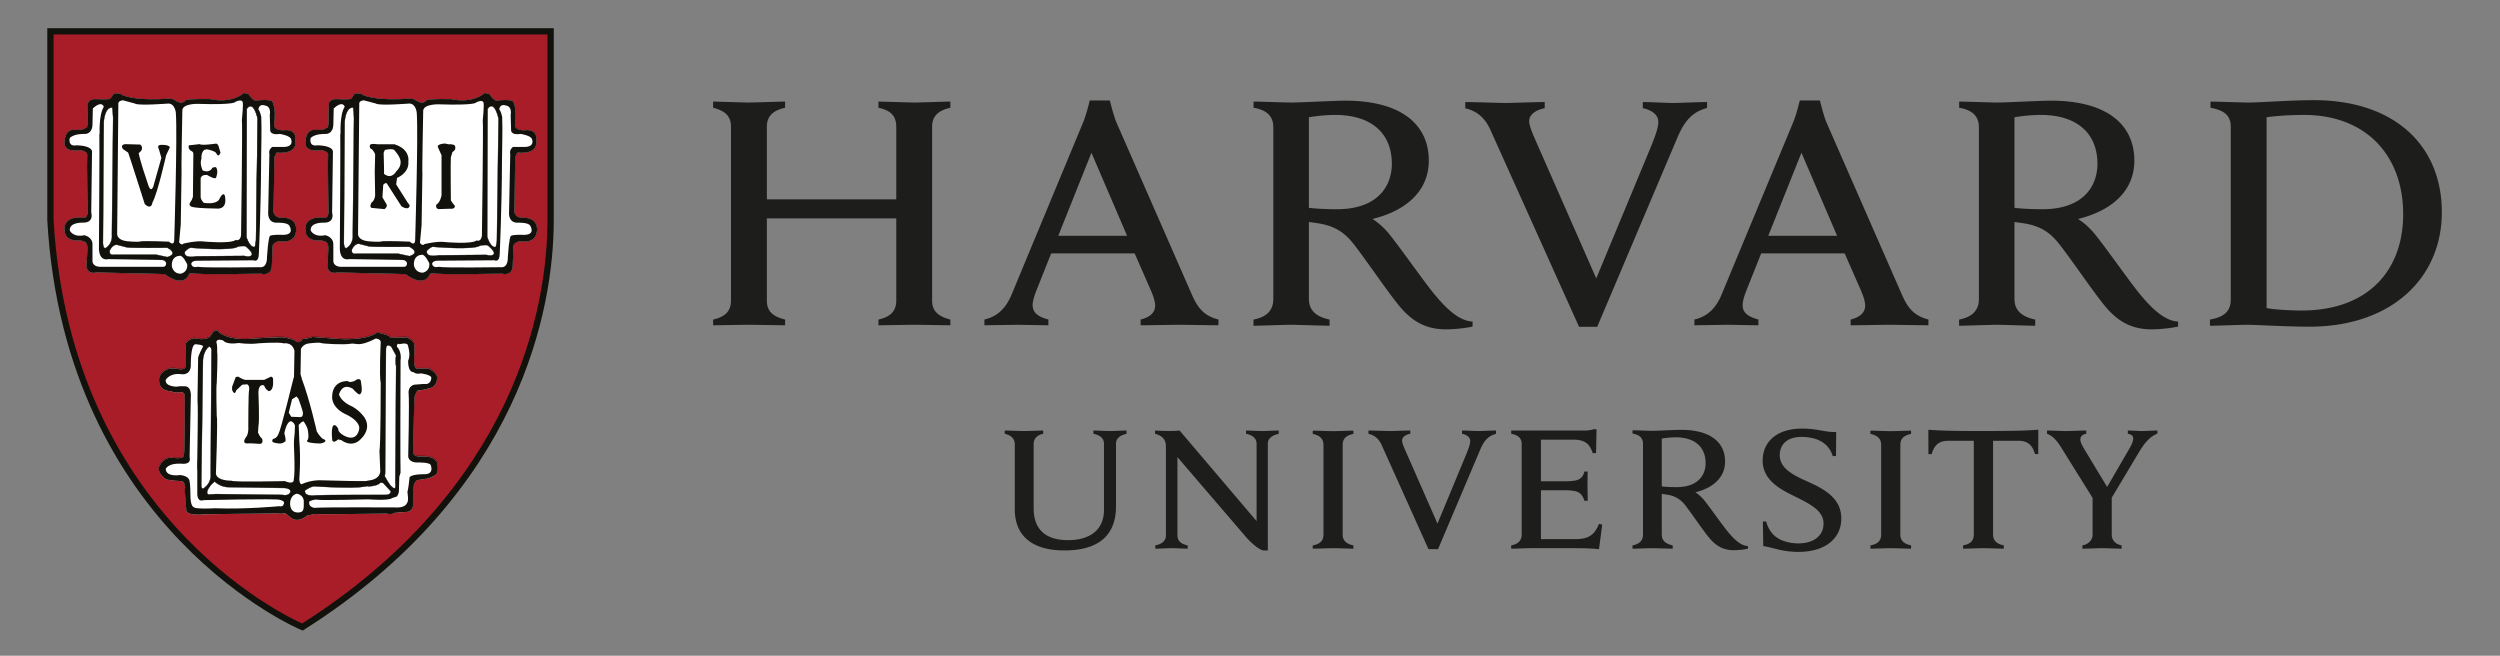
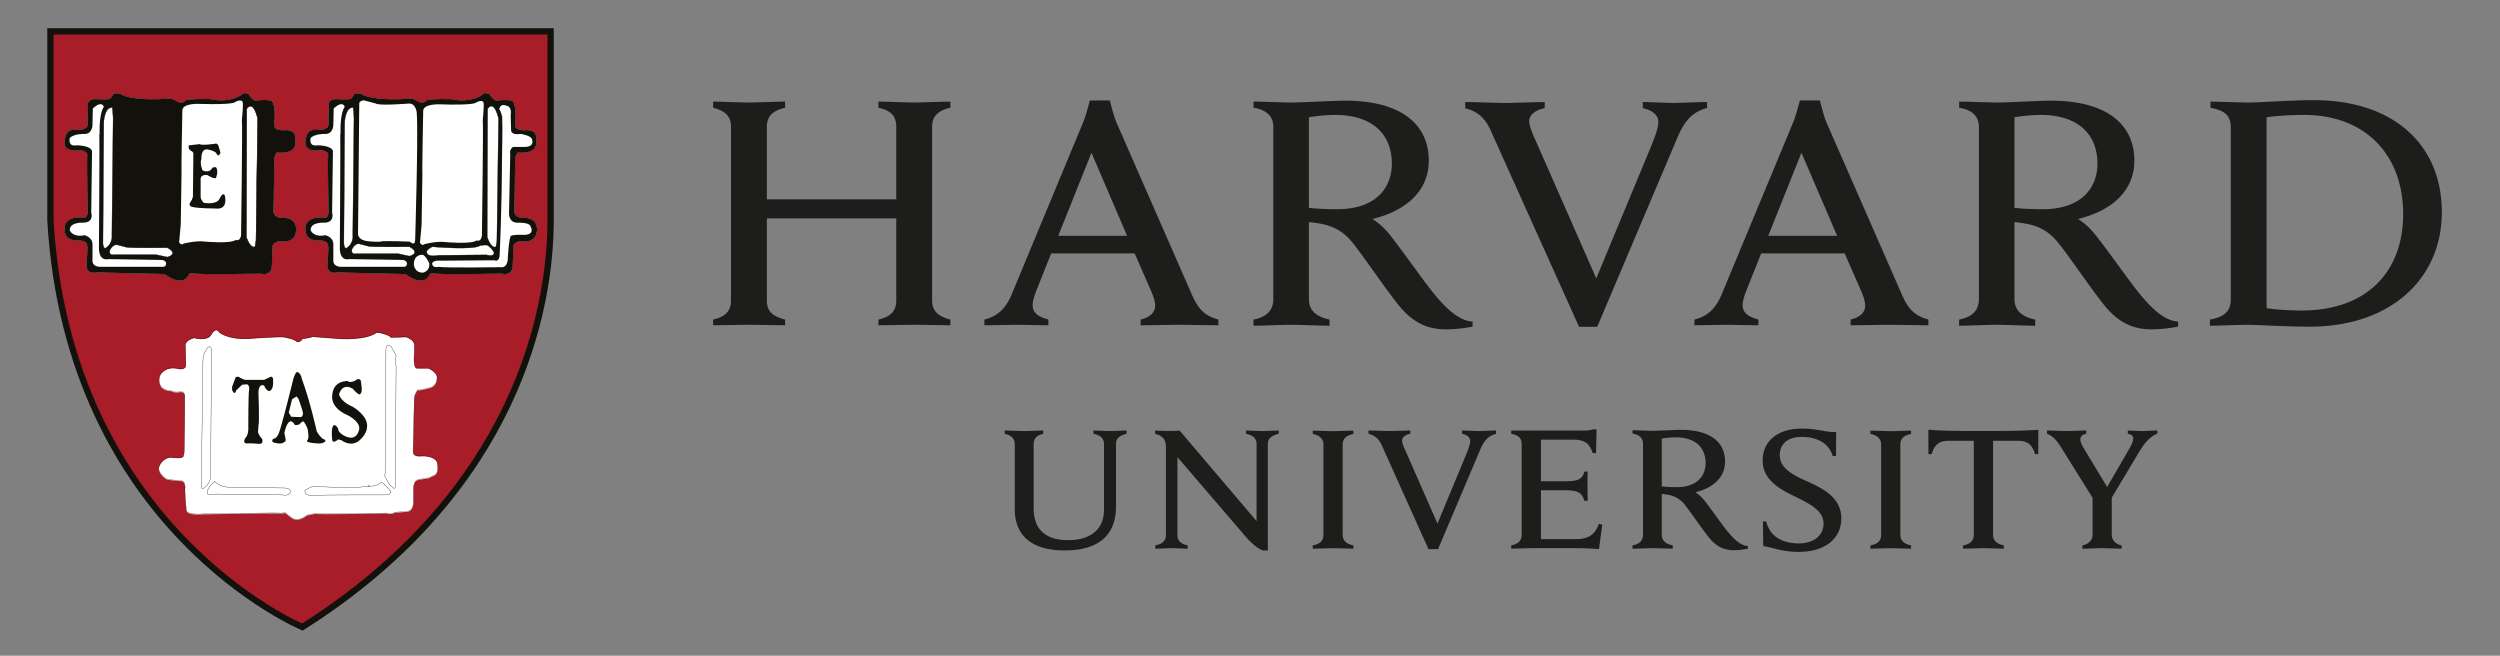
<svg xmlns="http://www.w3.org/2000/svg" width="122" height="32" fill="none">
  <rect width="100%" height="100%" fill="#808080" stroke="none" />
  <mask id="a" style="mask-type:luminance" maskUnits="userSpaceOnUse" x="-1" y="0" width="123" height="32">
    <path d="M-.5 0h122.276v32H-.5V0Z" fill="#fff" />
  </mask>
  <g mask="url(#a)">
    <path d="M49.52 21.67c0-.247-.16-.43-.49-.5v-.16c.183 0 .79.024.96.024.148 0 .735-.024.918-.024v.16c-.306.06-.466.24-.466.5v3.136c0 .993.545 1.554 1.685 1.554.983 0 1.747-.441 1.747-1.48v-3.222c0-.233-.146-.417-.514-.489v-.16c.134 0 .635.025.806.025.147 0 .673-.024.808-.024v.16c-.355.084-.513.243-.513.488v3.05c0 1.367-.796 2.153-2.513 2.153-1.599 0-2.427-.727-2.427-2.012V21.67Zm6.858 4.945c.372-.07.519-.258.519-.489v-4.333c0-.368-.196-.533-.53-.624v-.16c.19.014.506.022.668.022.147 0 .375-.002.529-.022l3.757 4.42v-3.771c0-.232-.147-.417-.514-.49v-.16c.135 0 .618.026.79.026.15 0 .668-.025.804-.025v.16c-.358.084-.531.244-.531.489v5.203h-.227c-.142-.033-.412-.186-.822-.636l-3.362-3.918v3.82c0 .232.134.416.5.488v.16c-.134 0-.617-.025-.789-.025-.148 0-.656.026-.792.026v-.16Zm29.652-1.169h.158c.084.324.27.62.53.79.27.19.693.282 1.035.282.756 0 1.236-.375 1.236-.968 0-.614-.614-.932-1.35-1.3-.547-.274-1.621-.726-1.621-1.765 0-.968.738-1.57 1.918-1.57.78 0 1.145.19 1.67.166l-.01 1.174h-.16c-.21-.692-.839-.933-1.527-.933-.77 0-1.057.44-1.057.887 0 .641.627.965 1.337 1.282.8.355 1.666.805 1.666 1.807 0 .948-.74 1.634-2.096 1.634-.806 0-1.29-.23-1.713-.282l-.017-1.204Zm16.147-1.056-1.53-2.455c-.261-.431-.461-.659-.752-.766v-.16c.21 0 .776.026.937.026.145 0 .757-.026.977-.026v.16c-.195.034-.287.132-.287.28 0 .13.088.298.177.443l1.129 1.872 1.086-1.871c.11-.187.188-.373.188-.496 0-.112-.079-.204-.265-.228v-.16c.184 0 .571.026.694.026s.568-.026.75-.026v.149c-.418.171-.679.538-.932.963l-1.391 2.326m.095-.293v1.961c0 .195.148.439.483.5v.16c-.187 0-.796-.025-.972-.025-.148 0-.732.026-.943.026v-.16c.336-.062.497-.306.497-.5v-1.877m-28.37-3.229h3.588c.11 0 .305-.014.416-.062h.16l-.025 1.166h-.159c-.136-.366-.278-.66-.972-.66h-1.558v2.032h1.2a2.7 2.7 0 0 0 .48-.037c.27-.059.388-.209.442-.439h.16c-.01.176-.01.577-.01.695 0 .12.01.542.01.733h-.16c-.077-.23-.182-.404-.443-.468a2.41 2.41 0 0 0-.479-.045h-1.2v2.384h1.694c.74 0 .955-.308 1.139-.745l.158.038-.158 1.197c-.55-.049-.88-.049-1.505-.049h-1.79c-.173 0-.806.026-.99.026v-.16c.323-.062.512-.222.512-.531v-4.41c0-.272-.147-.443-.51-.504v-.162Zm-9.163.697c0-.295-.177-.458-.522-.533v-.158c.192 0 .815.024.996.024.152 0 .792-.024.987-.024v.158c-.344.075-.524.222-.524.534v4.378c0 .295.177.456.524.53v.16c-.194 0-.808-.025-.987-.025-.154 0-.804.025-.997.025v-.16c.353-.067.523-.221.523-.53v-4.378Zm27.215 0c0-.295-.178-.458-.523-.533v-.158c.193 0 .816.024.996.024.154 0 .793-.024.988-.024v.158c-.344.075-.524.222-.524.534v4.378c0 .295.178.456.524.53v.16c-.193 0-.806-.025-.988-.025-.152 0-.803.025-.996.025v-.16c.353-.067.524-.221.524-.53v-4.378Zm4.988-.673c-1.967 0-2.282-.037-2.684-.062l.003 1.188h.16c.147-.526.44-.649.82-.649h1.234v4.575c0 .309-.17.463-.523.53v.16c.194 0 .85-.025 1-.025.18 0 .796.025.988.025v-.16c-.348-.074-.524-.235-.524-.53V21.51h1.224c.394 0 .676.134.822.65h.159l.002-1.189c-.4.025-.714.062-2.681.062Zm-15.694 5.051c0 .296.188.456.535.53v.16c-.193 0-.822-.024-1.001-.024-.154 0-.768.025-.962.025v-.16c.322-.062.512-.221.512-.53v-4.423c0-.272-.148-.444-.51-.505v-.16c.192 0 .8.025.972.025.282 0 1.082-.047 1.397-.047 1.378 0 2.146.57 2.146 1.547 0 .769-.572 1.288-1.451 1.5 0 0 .2.117.4.35.244.287.9 1.23 1.173 1.559.272.33.62.7.993.716v.129a3.68 3.68 0 0 1-.685.073c-.468 0-.842-.165-1.205-.605-.314-.382-.847-1.176-1.16-1.577a1.31 1.31 0 0 0-.89-.528 4.95 4.95 0 0 0-.264-.038v1.983Zm0-2.35c.184.025.453.037.72.037 1.08 0 1.42-.621 1.42-1.171 0-.777-.52-1.26-1.464-1.26-.196 0-.48.025-.676.062v2.332Zm-13.666-2.009c-.125-.279-.318-.483-.647-.555v-.162c.204 0 .913.025 1.069.025.143 0 .762-.025.973-.025v.157c-.187.036-.4.14-.4.33 0 .137.083.324.241.674l1.485 3.38 1.406-3.386c.11-.273.19-.485.19-.647 0-.179-.164-.302-.397-.35v-.158c.186 0 .644.025.787.025.13 0 .667-.025.872-.025v.162c-.35.095-.564.288-.761.745l-2.069 4.88h-.468l-2.28-5.07Zm5.304-15.389c-.239-.528-.606-.913-1.227-1.05v-.308c.386 0 1.67.046 1.965.046.272 0 1.516-.046 1.912-.046v.3c-.352.069-.756.265-.756.627 0 .256.16.61.454 1.272l2.817 6.407 2.666-6.418c.208-.52.363-.916.363-1.224 0-.34-.316-.572-.757-.664v-.3c.352 0 1.21.046 1.482.046.248 0 1.266-.046 1.653-.046v.29c-.664.18-1.07.562-1.44 1.429l-3.92 9.25h-.886l-4.326-9.61ZM34.8 15.595c.513-.117.872-.35.872-.93v-8.48c0-.556-.335-.787-.871-.927v-.3c.268 0 1.426.045 1.707.045.325 0 1.538-.046 1.805-.046v.301c-.511.116-.89.348-.89.928v3.542h6.315V6.186c0-.58-.337-.812-.87-.928v-.3c.266 0 1.458.045 1.782.045.28 0 1.464-.046 1.728-.046v.301c-.512.116-.891.348-.891.928v8.48c0 .556.356.79.89.929v.278c-.263 0-1.448-.023-1.727-.023-.324 0-1.516.023-1.782.023v-.278c.508-.117.87-.35.87-.93v-4.007h-6.315v4.008c0 .58.355.79.89.929v.278c-.267 0-1.48-.023-1.805-.023-.281 0-1.439.023-1.707.023v-.278Zm73.045 0c.655-.117 1.016-.377 1.016-.976V6.187c0-.581-.356-.811-.989-.928v-.3c.364 0 1.552.045 1.881.045.531 0 2.012-.116 3.165-.116 3.885 0 6.243 2.17 6.243 5.47 0 3.207-2.454 5.584-6.459 5.584-1.155 0-2.524-.091-3.061-.091-.325 0-1.433.046-1.796.046v-.3Zm2.765-.559c.396.072 1.127.117 1.703.117 3.264 0 4.962-1.965 4.962-4.705 0-2.841-1.792-4.84-4.843-4.84-.623 0-1.402.047-1.822.115v9.313Zm-46.736-.448c0 .562.356.868 1.01 1.007v.3c-.364 0-1.552-.046-1.894-.046-.289 0-1.455.046-1.819.046v-.3c.608-.117.967-.42.967-1.007V6.215c0-.515-.279-.84-.965-.957v-.301c.364 0 1.516.046 1.84.046.534 0 2.048-.09 2.646-.09 2.612 0 4.066 1.081 4.066 2.93 0 1.458-1.084 2.438-2.75 2.843 0 0 .378.22.758.663.461.542 1.733 2.364 2.248 2.988.514.625 1.174 1.323 1.88 1.355v.246c-.339.073-.88.135-1.294.135-.89 0-1.597-.312-2.285-1.146-.594-.723-1.631-2.261-2.226-3.02-.38-.485-.837-.862-1.678-1a8.54 8.54 0 0 0-.504-.071v3.752Zm0-4.447c.346.045.857.069 1.363.069 2.044 0 2.685-1.177 2.685-2.216 0-1.476-.982-2.386-2.772-2.386a8.1 8.1 0 0 0-1.276.114v4.419Zm34.432 4.447c0 .562.357.868 1.013 1.007v.3c-.365 0-1.552-.046-1.893-.046-.294 0-1.456.046-1.822.046v-.3c.607-.117.966-.42.966-1.007V6.215c0-.515-.28-.84-.963-.957v-.301c.366 0 1.514.046 1.84.046.535 0 2.049-.09 2.642-.09 2.617 0 4.067 1.081 4.067 2.93 0 1.458-1.082 2.438-2.749 2.843 0 0 .38.22.757.663.465.542 1.737 2.364 2.25 2.988.516.625 1.176 1.323 1.877 1.355v.246a6.935 6.935 0 0 1-1.287.135c-.892 0-1.603-.312-2.289-1.146-.593-.723-1.627-2.261-2.227-3.02-.379-.485-.836-.862-1.675-1a8.643 8.643 0 0 0-.507-.071v3.752Zm0-4.447c.35.045.858.069 1.365.069 2.044 0 2.684-1.177 2.684-2.216 0-1.476-.983-2.386-2.77-2.386a8.14 8.14 0 0 0-1.279.114v4.419ZM48.04 15.593c.69-.161 1.07-.61 1.322-1.208l3.497-8.418c.15-.349.322-1.065.322-1.065h.979s.175.718.32 1.067l3.697 8.439c.263.58.548 1 1.283 1.185l-.002.28c-.4 0-1.644-.023-1.927-.023-.281 0-1.47.024-1.869.024l.002-.28c.538-.133.707-.407.707-.672 0-.225-.093-.479-.205-.743l-.795-1.813h-4.073l-.727 1.824c-.082.206-.178.498-.178.695 0 .304.158.547.769.708l-.001.28c-.362 0-1.317-.023-1.54-.023l-1.582.024v-.28Zm6.962-4.086-1.739-4.053-1.62 4.053h3.36Zm27.685 4.086c.691-.161 1.072-.61 1.323-1.208l3.498-8.418c.149-.349.324-1.065.324-1.065h.979s.173.718.318 1.067l3.697 8.439c.262.58.55 1 1.281 1.185l-.001.28c-.399 0-1.644-.023-1.929-.023-.279 0-1.466.024-1.867.024v-.28c.542-.133.71-.407.71-.672 0-.225-.093-.479-.204-.743l-.797-1.813h-4.073l-.728 1.824c-.082.206-.178.498-.178.695 0 .304.16.547.77.708v.28c-.363 0-1.317-.023-1.542-.023l-1.582.024.001-.28Zm6.964-4.086-1.74-4.053-1.62 4.053h3.36Z" fill="#1D1D1B" />
    <path d="M2.512 1.554h24.385v9.214c0 4.223-1.571 13.176-12.102 19.84 0 0-11.41-4.767-12.283-19.84V1.554Z" fill="#A81D28" />
    <path d="M2.462 1.53H26.87v9.22c0 4.224-1.573 13.182-12.113 19.85 0 0-11.421-4.77-12.296-19.85V1.53Z" stroke="#12110C" stroke-width=".307" />
    <path d="M20.969 13.395s-.218.693-1.185-.02l-3.32-.08s-.434.14-.493-.315c0 0 .08-.909.04-.988 0 0 .019-.257-.417-.257 0 0-.67.08-.69-.515 0 0-.118-.632.81-.611 0 0 .296.138.316-.239 0 0-.04-2.57-.02-2.766 0 0 .08-.237-.376-.277 0 0-.651.138-.73-.296 0 0-.04-.652.396-.692 0 0 .532.04.631-.1 0 0 .12.079.099-.393l.02-.812s.058-.217.394-.196c0 0 .613.04.693-.021 0 0 .137-.177.177-.257 0 0 .317-.02.375.06 0 0 .475.316 2.273.197 0 0 .277 0 .335.08 0 0 .337.256.534-.02 0 0 .296-.06 1.185-.039 0 0 .97.256 1.64-.298l.218.04s.276.454.474.317c0 0 .593-.059.69.06 0 0 .198.294.1 1.067 0 0-.118.335.455.335 0 0 .653-.12.572.493 0 0 .178.693-.908.594 0 0-.139.198-.12.337 0 0-.019 2.252-.039 2.51 0 0-.019.356.454.336 0 0 .633-.041.654.533 0 0 .079.75-.831.612 0 0-.277.04-.318.218l-.037.988s.019.494-.533.375c-.08 0-3.082.061-3.34-.018 0 0-.14-.02-.178.058Zm-6.383 3.303s.139-.058.178-.156c0 0 .415-.04.474-.1l1.305.1s1.283.098 1.837-.3c0 0 .199 0 .337.061 0 0 .275.06.354.177l.752-.02s.434.14.394.417v.355s-.08.712.118.752h.575s.474.217.414.494c0 0 .02.393-.394.474 0 0-.417.118-.553.099 0 0-.14.177-.16.395l-.058 2.59s-.04.276.375.236c0 0 .611-.06.79.278 0 0 .159.572-.157.671l-.237.118-.515.082s-.216.018-.236.393v.69s.02.477-.356.477l-.554.04s-.138.116-.414.037c0 0-3.36.061-3.478.021l-.396.08s-.434.395-.79.098l-.276-.218s-.198.04-.276.02c-.08-.02-3.715.04-3.715.04s-.771.08-.83-.178c0 0-.098-1.008-.059-1.128 0 0 0-.295-.178-.314 0 0-.77-.04-.79-.12 0 0-.416-.295-.297-.591 0 0 .139-.397.553-.437 0 0 .632.1.632-.078 0 0 .041-.118.041-.315 0 0 .039-2.354.02-2.512 0 0 .058-.296-.199-.296 0 0-.276.078-.453-.04 0 0-.475.02-.574-.356 0 0-.08-.237.039-.436 0 0 .218-.434.85-.295 0 0 .356.1.395-.157l-.018-.95s-.08-.256.414-.394c0 0 .632.177.829-.139 0 0 .218-.436.394-.14 0 0 .377.357 1.404.32 0 0 1.779-.14 1.818-.063 0 0 .435.062.553.199l.118.02Zm-5.371-3.304s-.218.694-1.186-.02l-3.32-.08s-.434.14-.494-.315c0 0 .08-.908.039-.987 0 0 .021-.258-.414-.258 0 0-.671.08-.69-.513 0 0-.12-.634.809-.613 0 0 .295.138.316-.237 0 0-.04-2.57-.021-2.768 0 0 .08-.235-.374-.276 0 0-.653.138-.73-.297 0 0-.04-.651.393-.692 0 0 .534.04.633-.096 0 0 .119.076.099-.398l.02-.81s.06-.217.393-.197c0 0 .615.039.694-.02 0 0 .138-.177.176-.258 0 0 .318-.018.377.059 0 0 .473.318 2.273.199 0 0 .275 0 .335.08 0 0 .335.256.533-.021 0 0 .296-.06 1.186-.04 0 0 .966.257 1.64-.295l.216.04s.276.453.476.315c0 0 .592-.06.691.06 0 0 .198.296.097 1.068 0 0-.117.335.456.335 0 0 .651-.117.573.493 0 0 .178.692-.909.594 0 0-.139.198-.12.336 0 0-.019 2.252-.038 2.51 0 0-.02.354.455.336 0 0 .632-.041.651.534 0 0 .079.75-.83.611 0 0-.276.041-.316.219l-.039.987s.02.495-.535.377c-.079 0-3.08.058-3.338-.02 0 0-.138-.02-.177.058Z" fill="#fff" />
    <path d="M20.969 13.395s-.218.693-1.185-.02l-3.32-.08s-.434.14-.493-.315c0 0 .08-.909.04-.988 0 0 .019-.257-.417-.257 0 0-.67.08-.69-.515 0 0-.118-.632.81-.611 0 0 .296.138.316-.239 0 0-.04-2.57-.02-2.766 0 0 .08-.237-.376-.277 0 0-.651.138-.73-.296 0 0-.04-.652.396-.692 0 0 .532.04.631-.1 0 0 .12.079.099-.393l.02-.812s.058-.217.394-.196c0 0 .613.04.693-.021 0 0 .137-.177.177-.257 0 0 .317-.02.375.06 0 0 .475.316 2.273.197 0 0 .277 0 .335.08 0 0 .337.256.534-.02 0 0 .296-.06 1.185-.039 0 0 .97.256 1.64-.298l.218.04s.276.454.474.317c0 0 .593-.059.69.06 0 0 .198.294.1 1.067 0 0-.118.335.455.335 0 0 .653-.12.572.493 0 0 .178.693-.908.594 0 0-.139.198-.12.337 0 0-.019 2.252-.039 2.51 0 0-.019.356.454.336 0 0 .633-.041.654.533 0 0 .079.75-.831.612 0 0-.277.04-.318.218l-.037.988s.019.494-.533.375c-.08 0-3.082.061-3.34-.018 0 0-.14-.02-.178.058Z" fill="#12110C" />
    <path d="M20.969 13.395s-.218.694-1.184-.019l-3.32-.08s-.436.14-.495-.316c0 0 .08-.909.04-.988 0 0 .02-.257-.416-.257 0 0-.671.08-.691-.514 0 0-.118-.633.81-.612 0 0 .296.138.316-.238 0 0-.039-2.57-.02-2.768 0 0 .08-.236-.375-.276 0 0-.652.138-.731-.296 0 0-.039-.653.396-.693 0 0 .533.04.632-.098 0 0 .12.078.098-.395l.022-.812s.056-.217.394-.196c0 0 .612.04.692-.02 0 0 .136-.177.177-.258 0 0 .317-.02.376.06 0 0 .473.316 2.272.197 0 0 .277 0 .335.08 0 0 .337.256.534-.02 0 0 .296-.06 1.185-.039 0 0 .97.256 1.64-.297l.218.039s.277.454.474.317c0 0 .593-.059.69.059 0 0 .198.295.1 1.068 0 0-.118.336.455.336 0 0 .653-.12.572.493 0 0 .178.692-.907.594 0 0-.14.197-.12.336 0 0-.02 2.252-.039 2.51 0 0-.02.356.454.337 0 0 .634-.04.654.533 0 0 .078.75-.832.611 0 0-.276.042-.317.219l-.038.988s.019.495-.533.375c-.078 0-3.082.06-3.34-.018 0 0-.14-.02-.178.058Z" stroke="#12110C" stroke-width=".013" />
    <path d="M17.235 5.251s.039.396.039.496c0 .098-.059 5.711-.059 5.711s.059.435-.315.653c0 0-.1.038-.119-.238l.039-5.928s.04-.733.415-.694Z" fill="#fff" />
    <path d="M17.236 5.25s.038.396.038.496c0 .099-.058 5.713-.058 5.713s.058.434-.316.652c0 0-.1.04-.12-.237l.04-5.93s.04-.733.416-.694Z" stroke="#12110C" stroke-width=".016" />
    <path d="M16.583 12.17s.04-5.574.021-5.673c-.02-.098.019.08.019.08s-.06-.97.198-1.366c0 0-.08-.334-.535.08l-.02.81s0 .456-.414.436c0 0-.474-.02-.692.197 0 0-.118.435.336.357 0 0 .712 0 .751.294l-.04 2.986s.159.496-.394.496c0 0-.674-.042-.653.373 0 0 .14.355.712.238 0 0 .415.078.395.475v.75s-.04.298.356.317h3.082s.157.02.157-.178c0 0-.02-.158-.256-.158l-2.568-.04s-.415.14-.455-.475Z" fill="#fff" />
    <path d="M17.177 12.16s-.08.277.216.219h2.036l.552.12s.572-.14 0-.456c0 0-1.817.019-1.975-.02l-.457-.118s-.195-.079-.372.255Z" fill="#fff" />
    <path d="M17.176 12.16s-.08.277.216.22h2.036l.553.12s.573-.14 0-.457c0 0-1.818.018-1.976-.02l-.456-.119s-.196-.079-.373.256Z" stroke="#12110C" stroke-width=".016" />
    <path d="M20.554 12.438s-.375 0-.356.495c0 0 .04.374.435.374 0 0 .354-.059.317-.454 0 0-.218-.494-.396-.415Zm.276-.198s.179-.196.298-.196c0 0 1.976.177 2.309-.06 0 0 .298-.059.378 0 0 0 .295.237.295.375 0 0-.019.18-.375.078 0 0-2.233.022-2.351.022 0 0-.614.137-.553-.218Z" fill="#fff" />
    <path d="M20.83 12.24s.178-.197.297-.197c0 0 1.977.177 2.31-.06 0 0 .299-.059.378 0 0 0 .296.237.296.377 0 0-.02.179-.375.078 0 0-2.234.021-2.353.021 0 0-.613.138-.553-.218Z" stroke="#12110C" stroke-width=".016" />
    <path d="M21.087 12.882s0-.16.277-.16l2.765-.02s.258.14.258-.334c0 0 .101-2.155.11-4.527.004-.706.036-1.447.01-2.134 0 0-.06-.297-.14-.357 0 0 0-.315.336-.197 0 0 .297.02.218.476l.02.689s-.06.298.473.218c0 0 .533.08.554.277 0 0 .158.397-.473.356h-.457s-.197.118-.138.356l-.059 2.867s-.04.493.435.475c0 0 .493-.02.592.138 0 0 .338.494-.394.454 0 0-.454-.02-.553.06 0 0-.08.098-.139 1.028 0 0 .04.553-.375.492 0 0-2.747.04-3.003-.019 0 0-.277.08-.317-.138Zm-3.555-7.811-.06 6.347s-.02.295.474.354c0 0 .573.06.71 0 0 0 .378-.02 1.344.02 0 0 .239.24.259-.06 0 0 .156-5.136.08-6.206 0 0-.022-.455-.357-.474 0 0-1.502.12-1.64 0l-.594-.157s-.237.02-.216.176Z" fill="#fff" />
    <path d="M20.653 5.39s-.06 2.984-.04 3.083l-.039 2.51-.08.87s.12.177.218.06c0 0 .633-.161 1.027-.099 0 0 1.266.117 1.522-.081 0 0 .198.098.256-.218 0 0 .078-5.533.042-5.631 0 0 .076-.793.036-.87 0 0-.017-.178-.354-.02 0 0 .039.158-1.837.097 0 0-.711-.02-.751.298Zm3.143-.079-.02 6.245s.158.555.415.497c0 0 .038-.12.057-.318l.08-5.95s-.198-.947-.532-.474Z" fill="#fff" />
    <path d="m23.795 5.31-.02 6.246s.159.556.415.497c0 0 .04-.12.059-.317l.079-5.952s-.199-.947-.533-.474Z" stroke="#12110C" stroke-width=".016" />
-     <path d="M21.369 7.18c-.059-.157.336-.177.336-.177l.198.039c.139-.02.277.04.277.04.138.217-.1.335-.1.335l-.078.258c-.02.218 0 2.096 0 2.096.04.097.198.274.198.274 0 .18-.218.14-.218.14l-.573.02c-.178-.02-.119-.218-.119-.218.198-.099.257-.456.257-.456V7.576l-.178-.395Zm-2.667 1.839-.039.612.176.296c.12.158-.078.278-.078.278l-.632-.06c-.117-.06 0-.257 0-.257.158-.097.178-.356.178-.356l-.02-1.146.02-.83c0-.1-.158-.276-.158-.276-.137-.02-.099-.198-.099-.198.04-.1.374-.04.374-.04h.831c.791.257.672.83.672.83.06.573-.552.811-.552.811L19.334 9l.574.907c.098.08.08.16.08.16-.08.218-.397 0-.397 0l-.71-1.108c-.06-.08-.179.06-.179.06Zm.02-1.563c.02.436.02 1.03.02 1.03.376.296.592-.12.592-.12.493-.474 0-.91-.079-1.027-.08-.12-.475-.02-.475-.02l-.058.137Zm-4.136 9.242s.139-.058.178-.156c0 0 .415-.04.474-.1l1.305.1s1.283.098 1.837-.3c0 0 .199 0 .337.061 0 0 .275.06.354.177l.752-.02s.434.14.394.417v.355s-.08.712.118.752h.575s.474.217.414.494c0 0 .02.393-.394.474 0 0-.417.118-.553.099 0 0-.14.177-.16.395l-.058 2.59s-.04.276.375.236c0 0 .611-.06.79.278 0 0 .159.572-.157.671l-.237.118-.515.082s-.216.018-.236.393v.69s.02.477-.356.477l-.554.04s-.138.116-.414.037c0 0-3.36.061-3.478.021l-.396.08s-.434.395-.79.098l-.276-.218s-.198.04-.276.02c-.08-.02-3.715.04-3.715.04s-.771.08-.83-.178c0 0-.098-1.008-.059-1.128 0 0 0-.295-.178-.314 0 0-.77-.04-.79-.12 0 0-.416-.295-.297-.591 0 0 .139-.397.553-.437 0 0 .632.1.632-.078 0 0 .041-.118.041-.315 0 0 .039-2.354.02-2.512 0 0 .058-.296-.199-.296 0 0-.276.078-.453-.04 0 0-.475.02-.574-.356 0 0-.08-.237.039-.436 0 0 .218-.434.85-.295 0 0 .356.1.395-.157l-.018-.95s-.08-.256.414-.394c0 0 .632.177.829-.139 0 0 .218-.436.394-.14 0 0 .377.357 1.404.32 0 0 1.779-.14 1.818-.063 0 0 .435.062.553.199l.118.02Z" fill="#12110C" />
    <path d="M14.586 16.674s.138-.058.178-.157c0 0 .415-.04.474-.099l1.304.1s1.285.098 1.838-.299c0 0 .199 0 .337.06 0 0 .276.06.354.177l.752-.02s.434.14.394.417v.355s-.079.712.119.752h.574s.474.218.415.494c0 0 .02.394-.395.474 0 0-.416.118-.552.099 0 0-.14.178-.16.395l-.06 2.59s-.039.276.376.237c0 0 .612-.058.791.277 0 0 .159.573-.157.672l-.238.119-.515.08s-.216.019-.236.393v.693s.02.474-.356.474l-.553.04s-.139.118-.415.04c0 0-3.36.059-3.478.018l-.396.08s-.434.396-.79.098l-.277-.218s-.197.04-.275.021c-.08-.021-3.715.04-3.715.04s-.771.08-.83-.178c0 0-.099-1.009-.06-1.128 0 0 0-.295-.178-.315 0 0-.77-.04-.79-.119 0 0-.415-.297-.297-.592 0 0 .14-.397.554-.437 0 0 .632.102.632-.079 0 0 .04-.118.04-.314 0 0 .04-2.353.02-2.511 0 0 .06-.298-.198-.298 0 0-.277.08-.454-.038 0 0-.474.019-.573-.356 0 0-.08-.237.039-.436 0 0 .217-.435.85-.296 0 0 .356.1.395-.157l-.02-.95s-.079-.256.415-.395c0 0 .633.178.83-.138 0 0 .217-.435.394-.14 0 0 .377.356 1.404.318 0 0 1.779-.14 1.818-.061 0 0 .435.061.553.2l.118.018Z" stroke="#12110C" stroke-width=".013" />
    <path d="M15.1 24.466s.238-.12.396-.079c.159.04 2.47-.019 2.47-.019s1.007.079 1.166-.061l.235-.079s.1-.118.1-.275c0-.16.02-.693.02-.693l.06-.196s-.02-.198 0-5.477c0 0 .078-.413-.18-.671 0 0 0-.157.08-.138.08.021.04.021.04.021s.355-.1.413.038c0 0 .16.472.02.75 0 0-.039.574.26.574 0 0 .117.12.354.06 0 0 .514.06.514.216 0 0 0 .357-.356.298l-.476.038s-.316.061-.275.435c.04.376-.02 3.065-.02 3.065s0 .317.495.297c0 0 .612-.02.612.157 0 0 .157.395-.277.415 0 0-.83-.02-.77.217 0 0-.06.554-.1.652 0 0 .08.455-.02.535 0 0-.058.256-.591.217 0 0-3.398-.02-3.932.02 0 0-.317-.04-.238-.317Zm-.611-.375s.335.058.335.375c0 .316.02.494-.178.533-.197.04-.414-.018-.473-.275-.06-.258.038-.575.316-.633Z" fill="#fff" />
    <path d="M14.883 23.933s.356-.238.494-.197c0 0 1.798.117 2.352.02.553-.1.217-.02.217-.02s.475 0 .612-.18c0 0 .139-.037.218.1l.295.318s.022.196-.315.176c0 0-3.222 0-3.32.02 0 0-.612.097-.553-.237Z" fill="#fff" />
    <path d="M14.883 23.933s.355-.238.494-.198c0 0 1.798.118 2.352.021.554-.1.217-.02.217-.02s.475 0 .612-.18c0 0 .14-.038.218.1l.296.318s.021.197-.315.176c0 0-3.222 0-3.32.02 0 0-.613.098-.554-.237Z" stroke="#12110C" stroke-width=".016" />
    <path d="M10.201 16.916s.139 0 .119.238l-.04 5.968s.06.397-.276.653c0 0-.18.216-.18-.118l.081-6.088s.02-.455.296-.653Z" fill="#fff" />
    <path d="M10.201 16.916s.139 0 .12.237l-.042 5.97s.06.397-.276.653c0 0-.18.216-.18-.118l.081-6.09s.02-.455.297-.652Z" stroke="#12110C" stroke-width=".016" />
    <path d="M9.885 16.956s-.237.435-.217.535l-.02 1.323s-.02.85 0 .949c.02.098-.02 2.589-.02 2.589s-.02.473 0 .632v1.067s-.04.475.315.355c0 0 3.479-.078 3.697-.018 0 0 .314.058.198.217 0 0 0 .14-.22.098 0 0-1.64.158-3.12.1 0 0-.989.058-1.049-.059 0 0-.157-.02-.157-.594 0 0 0-.532-.039-.631 0 0 .039-.28-.455-.338 0 0-.691.12-.711-.295 0 0 .098-.297.77-.258 0 0 .495.08.396-.317l.059-2.923s.06-.517-.277-.537c0 0-.315-.016-.415.02 0 0-.573 0-.533-.333 0 0 .197-.357.77-.277 0 0 .435.078.455-.415 0 0-.02-1.009.216-1.047 0 0 .496.018.357.157Z" fill="#fff" />
    <path d="M10.477 23.498s.277.295.732.277l2.685.039s.298.021.28.177c0 0-.043.237-.396.158l-3.241-.039-.357.022s-.237-.041.14-.495l.157-.14Z" fill="#fff" />
    <path d="M10.476 23.497s.277.296.733.278l2.686.039s.297.02.28.177c0 0-.042.238-.396.16l-3.243-.04-.357.021s-.236-.04.14-.496l.157-.139Z" stroke="#12110C" stroke-width=".016" />
    <path d="M18.776 23.24s.237.455.356.517c0 0 .217.255.158-.2l.04-5.692s-.06-.199 0-.514l-.237-.435s-.258-.197-.258.118l-.04 6.07-.02.135Z" fill="#fff" />
    <path d="M18.775 23.24s.238.455.357.518c0 0 .217.255.159-.2l.039-5.695s-.06-.197 0-.512l-.238-.435s-.258-.197-.258.119l-.04 6.069-.02.136Z" stroke="#12110C" stroke-width=".016" />
    <path d="M14.39 20.533s.02.473-.04.926c-.033.251.08 1.406-.02 1.998 0 0-.018.198-.435.02 0 0-2.529.06-2.607-.02 0 0-.692.02-.751-.336 0 0 .098-2.707.04-2.808 0 0-.04-1.482 0-1.62 0 0 .058-1.364.02-1.521 0 0 .02-.317-.04-.476 0 0 0-.197.336-.08 0 0 .117.219.77.122 0 0 .475.078.93.018 0 0 1.006-.078 1.264 0 0 0 .396-.078.512.358l-.02 1.224.118.395.14-.098.058-.297.02-1.304s.079-.238.396-.277c0 0 .494-.06.574-.02.079.039 1.144.098 1.442.039.296-.06.354.197 1.245-.256 0 0 .237.02.237.176 0 0-.08 1.683 0 1.997 0 0 0 3.083-.062 3.3l.04.989s.04.435-.65.475c0 0 .435.06-2.294-.02 0 0-.434-.02-.908.197 0 0-.098-.02-.098-.276 0 0 .078-.928 0-1.84l-.039-1.007-.178.022Z" fill="#fff" />
    <path d="M12.611 19.13s.06 1.463 0 1.66l-.019.317s.079.216.197.297c0 0 .1.275-.138.256 0 0-.493-.04-.612-.02 0 0-.278 0 0-.355 0 0 .099-.14.078-.495 0 0 0-1.66.04-1.757 0 0 .04-.22-.099-.279l-.238.02-.295.277s-.06.298-.198-.018v-.16l.179-.474.118-.02s.177.118.335.16h.93l.335-.16s.138.02.1.198c0 0 .058.456-.199.513 0 0-.158-.057-.236-.276 0 0-.257-.137-.278.317Zm4.366-.533s-.75-.06-.768.75c0 0-.081.555.75.911 0 0 .613.295.572.67 0 0-.08.673-.731.337 0 0-.316-.159-.295-.337 0 0-.1-.218-.218-.177 0 0-.14.038-.078.691 0 0 0 .258.296 0l.156.04s.534.436.988-.1c0 0 .495-.454.138-1.007 0 0-.256-.393-.71-.591 0 0-.435-.2-.533-.536 0 0 .138-.594.67-.277 0 0 .199.237.317.277 0 0 .158 0 .118-.357l-.038-.294s-.04-.22-.317 0c0 0-.257.097-.317 0Zm-2.41-.417c.138.101.158.298.158.298.395 1.047.732 2.57.732 2.57.098.196.276.355.276.355.336.118 0 .216 0 .216-.139.06-.592-.018-.592-.018-.239-.042-.14-.119-.14-.119.1-.099.02-.495.02-.495-.02-.157-.197-.414-.197-.414-.079-.04-.217.137-.217.137s-.217.08-.238 0c-.02-.08-.158-.155-.158-.155-.237 0-.335.59-.335.59.138.494 0 .414 0 .414-.118.16-.494.042-.494.042-.178-.042-.058-.18-.058-.18.216-.038.275-.276.275-.276.1-.138.73-2.707.73-2.707.061-.12.1-.356.238-.258Zm-.315 1.305c-.02.099-.16.653-.16.653l.12.2s.316.017.434.017c.117 0 .138-.097.138-.198 0-.098-.217-.69-.217-.69l-.1-.12-.215.138Zm-5.037-6.091s-.218.694-1.186-.02l-3.32-.08s-.434.14-.494-.315c0 0 .08-.908.039-.987 0 0 .021-.258-.414-.258 0 0-.671.08-.69-.513 0 0-.12-.634.809-.613 0 0 .295.138.316-.237 0 0-.04-2.57-.021-2.768 0 0 .08-.235-.374-.276 0 0-.653.138-.73-.297 0 0-.04-.651.393-.692 0 0 .534.04.633-.096 0 0 .119.076.099-.398l.02-.81s.06-.217.393-.197c0 0 .615.039.694-.02 0 0 .138-.177.176-.258 0 0 .318-.018.377.059 0 0 .473.318 2.273.199 0 0 .275 0 .335.08 0 0 .335.256.533-.021 0 0 .296-.06 1.186-.04 0 0 .966.257 1.64-.295l.216.04s.276.453.476.315c0 0 .592-.06.691.06 0 0 .198.296.097 1.068 0 0-.117.335.456.335 0 0 .651-.117.573.493 0 0 .178.692-.909.594 0 0-.139.198-.12.336 0 0-.019 2.252-.038 2.51 0 0-.02.354.455.336 0 0 .632-.041.651.534 0 0 .079.75-.83.611 0 0-.276.041-.316.219l-.039.987s.02.495-.535.377c-.079 0-3.08.058-3.338-.02 0 0-.138-.02-.177.058Z" fill="#12110C" />
    <path d="M9.215 13.395s-.218.694-1.187-.02l-3.32-.079s-.434.14-.494-.316c0 0 .08-.909.04-.988 0 0 .02-.257-.416-.257 0 0-.67.08-.69-.513 0 0-.118-.635.81-.613 0 0 .295.138.316-.238 0 0-.04-2.57-.02-2.768 0 0 .08-.236-.375-.275 0 0-.653.137-.73-.299 0 0-.04-.65.394-.69 0 0 .533.04.633-.098 0 0 .118.078.098-.397l.02-.81s.06-.218.394-.197c0 0 .614.038.693-.02 0 0 .139-.177.177-.257 0 0 .317-.02.377.058 0 0 .472.318 2.273.198 0 0 .275 0 .335.08 0 0 .335.256.532-.02 0 0 .297-.06 1.187-.04 0 0 .967.256 1.639-.296l.217.04s.277.454.475.316c0 0 .592-.06.693.059 0 0 .197.297.097 1.068 0 0-.118.337.454.337 0 0 .653-.119.574.492 0 0 .178.693-.909.594 0 0-.14.198-.12.337 0 0-.02 2.252-.038 2.51 0 0-.02.354.454.336 0 0 .633-.042.652.534 0 0 .079.75-.83.61 0 0-.276.042-.316.219l-.04.988s.022.495-.533.377c-.08 0-3.082.058-3.34-.02 0 0-.137-.02-.176.058Z" stroke="#12110C" stroke-width=".013" />
    <path d="M5.48 5.252s.04.395.04.494c0 .098-.06 5.712-.06 5.712s.06.436-.316.652c0 0-.099.04-.12-.236l.041-5.93s.04-.732.415-.692Z" fill="#fff" />
    <path d="M5.48 5.252s.04.394.04.493c0 .099-.06 5.713-.06 5.713s.06.436-.316.654c0 0-.099.04-.12-.237l.04-5.93s.04-.732.417-.693Z" stroke="#12110C" stroke-width=".016" />
    <path d="M4.828 12.17s.038-5.574.02-5.674c-.02-.097.018.08.018.08s-.057-.967.2-1.363c0 0-.08-.336-.535.078l-.018.81s0 .456-.416.436c0 0-.475-.02-.693.198 0 0-.118.434.336.356 0 0 .712 0 .751.294l-.039 2.986s.159.494-.395.494c0 0-.672-.038-.653.377 0 0 .139.356.713.237 0 0 .414.08.396.472v.753s-.042.297.353.316H7.95s.158.02.158-.179c0 0-.02-.156-.256-.156l-2.567-.04s-.418.138-.456-.476Z" fill="#fff" />
    <path d="M5.361 12.21s-.078.278.217.217h2.035l.554.118s.574-.138 0-.455c0 0-1.818.021-1.977-.019l-.453-.118s-.198-.079-.376.257Z" fill="#fff" />
    <path d="M5.361 12.21s-.078.278.217.216h2.036l.554.12s.574-.138 0-.456c0 0-1.819.021-1.977-.02 0 0-.375-.098-.455-.117 0 0-.198-.08-.375.256Z" stroke="#12110C" stroke-width=".016" />
-     <path d="M8.741 12.488s-.376 0-.356.491c0 0 .04.378.434.378 0 0 .356-.061.317-.455 0 0-.218-.495-.395-.414Zm.276-.2s.177-.198.297-.198c0 0 1.975.179 2.31-.058 0 0 .298-.06.376 0 0 0 .296.237.296.375 0 0-.02.18-.374.08l-2.352.019s-.613.138-.553-.218Z" fill="#fff" />
    <path d="M9.016 12.288s.177-.198.297-.198c0 0 1.975.179 2.311-.058 0 0 .298-.06.376 0 0 0 .296.237.296.376 0 0-.019.18-.373.08l-2.354.019s-.613.138-.553-.219Z" stroke="#12110C" stroke-width=".016" />
-     <path d="M9.333 12.882s0-.158.275-.158l2.768-.02s.256.136.256-.336c0 0 .101-2.156.11-4.528.004-.705.035-1.446.008-2.133 0 0-.059-.295-.138-.356 0 0 0-.317.338-.197 0 0 .294.019.216.473l.019.692s-.059.297.474.218c0 0 .533.079.552.276 0 0 .16.397-.471.356h-.454s-.198.118-.14.356l-.059 2.866s-.04.494.435.476c0 0 .494-.02.591.137 0 0 .338.495-.394.455 0 0-.455-.02-.553.058 0 0-.079.1-.138 1.029 0 0 .039.553-.376.493 0 0-2.746.039-3.002-.02 0 0-.278.08-.317-.137ZM5.775 5.073l-.058 6.345s-.02.295.474.354c0 0 .574.06.711 0 0 0 .375-.019 1.344.021 0 0 .237.236.256-.059 0 0 .159-5.14.08-6.207 0 0-.02-.454-.357-.474 0 0-1.5.118-1.639 0l-.592-.159s-.238.02-.219.179Z" fill="#fff" />
    <path d="m12.039 5.31-.02 6.247s.159.555.417.496c0 0 .039-.12.058-.319l.08-5.95s-.198-.949-.535-.474Z" fill="#fff" stroke="#12110C" stroke-width=".016" />
    <path d="m12.039 5.31-.02 6.247s.159.555.417.496c0 0 .039-.12.058-.319l.08-5.95s-.198-.949-.535-.474Z" stroke="#12110C" stroke-width=".016" />
    <path d="M8.9 5.363s-.06 2.984-.041 3.085l-.038 2.51-.08.867s.118.18.217.061c0 0 .633-.157 1.028-.098 0 0 1.265.119 1.52-.08 0 0 .198.099.258-.217 0 0 .078-5.534.039-5.633 0 0 .08-.79.04-.868 0 0-.02-.18-.355-.022 0 0 .039.16-1.838.1 0 0-.711-.02-.75.295Z" fill="#fff" />
    <path d="m8.289 7.191-.179.378s-.433 1.916-.67 2.31c0 0-.04.397-.375.08 0 0-.772-2.43-.81-2.51l-.258-.178s-.156-.217.12-.237l.73.02s.237.196-.079.416c0 0 .04.316.454 1.52 0 0 .118.455.257.119l.396-1.404-.119-.415s-.12-.197.06-.217c0 0 .415-.039.473.118Zm1.147.318-.021 2.095-.058.158s-.198.256-.06.276c0 0-.176.12 1.264.139 0 0 .555.098.415-.614 0 0-.059-.256-.257.12 0 0-.06.315-.77.216 0 0-.158-.137-.158-.295v-.87s-.02-.219.316-.196c0 0 .375.236.435.136 0 0 .138-.315 0-.514 0 0-.179-.018-.198.06 0 0-.118.237-.454.098 0 0-.158-.315-.06-.573 0 0-.039-.494.297-.454 0 0 .395.079.434.199 0 0 .099.237.199-.04l-.1-.337s-.058-.139-.158-.099c0 0-.671.099-.752.019l-.533.06s-.078.198.16.296c0 0 .06.04.06.12Z" fill="#12110C" />
  </g>
</svg>